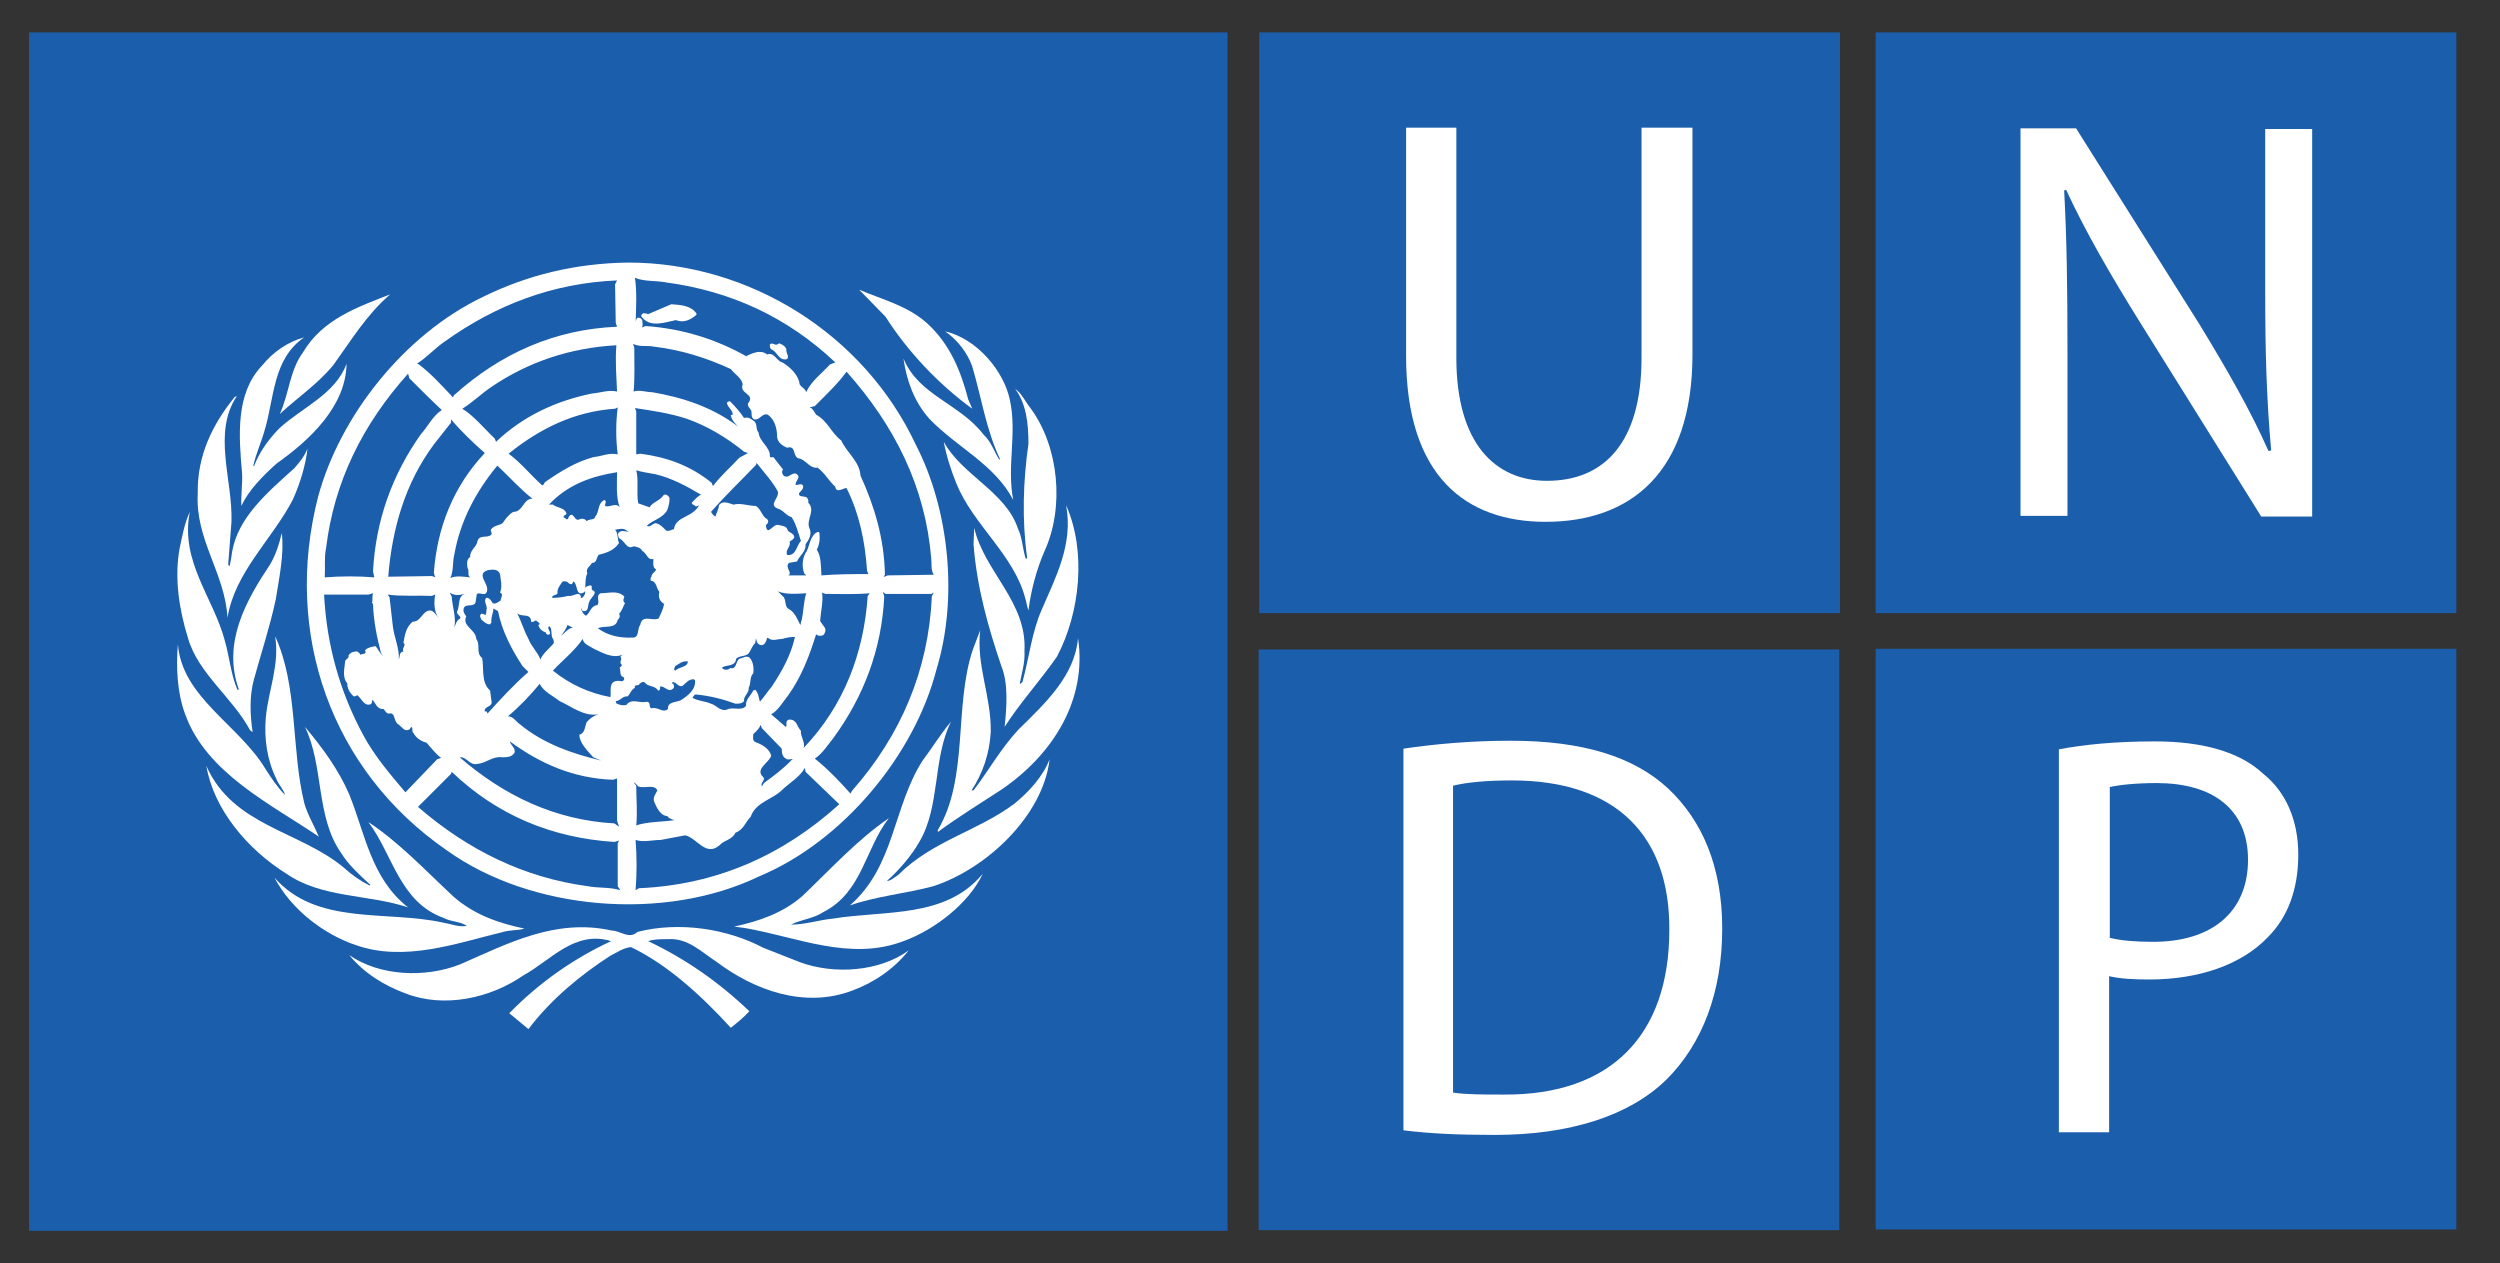
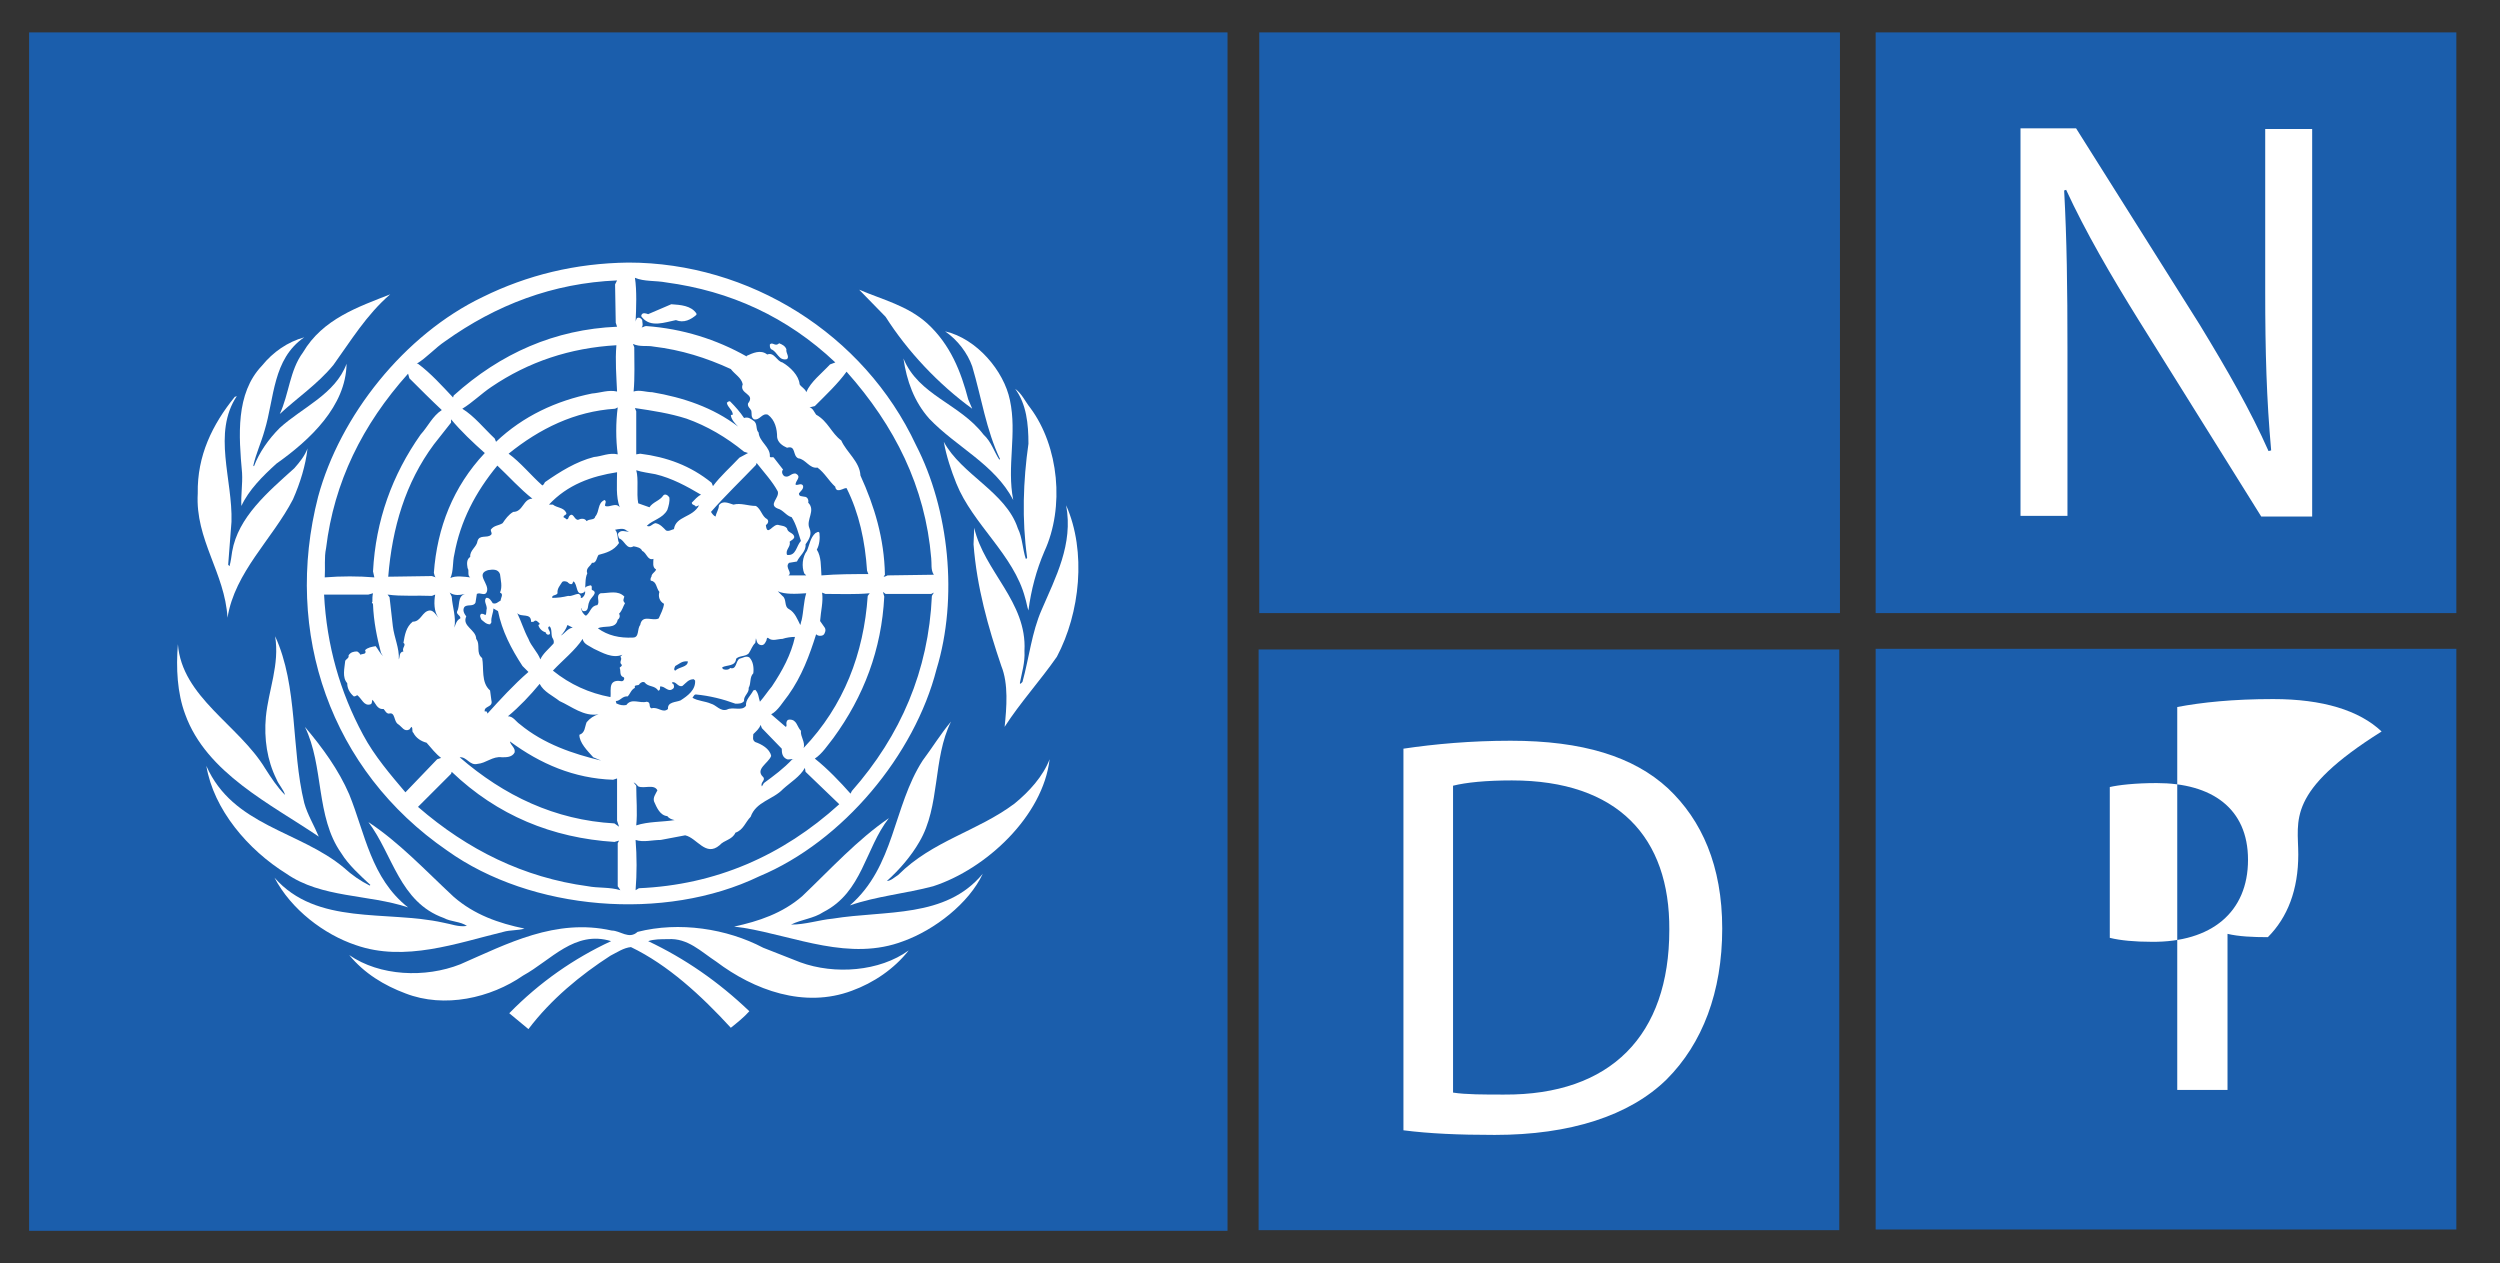
<svg xmlns="http://www.w3.org/2000/svg" id="Layer_1" x="0px" y="0px" width="378px" height="191px" viewBox="0 127.9 378 191" xml:space="preserve">
  <rect x="0" y="127.9" width="378" height="191" fill="#333333" stroke="none" />
  <g>
    <g>
      <rect x="190.4" y="132.8" fill="#1B5EAC" width="87.8" height="87.8" />
-       <path fill="#FFFFFF" d="M212.6,147.2v34.5c0,18.3,9.1,25.1,21.1,25.1c12.7,0,22.2-7.3,22.2-25.3v-34.3h-7.7V182   c0,12.9-5.7,18.6-14.3,18.6c-7.8,0-13.7-5.6-13.7-18.6v-34.8L212.6,147.2L212.6,147.2z" />
      <rect x="283.6" y="132.8" fill="#1B5EAC" width="87.8" height="87.8" />
      <path fill="#FFFFFF" d="M312.6,206v-25.1c0-9.7-0.1-16.8-0.5-24.2l0.3-0.1c2.9,6.3,6.8,13,10.9,19.6l18.6,29.8h7.7v-58.6h-7.1V172   c0,9.1,0.2,16.2,0.9,24l-0.4,0.1c-2.7-6.1-6.2-12.2-10.4-19.1l-18.7-29.7h-8.4v58.6h7.1V206z" />
      <rect x="283.6" y="226" fill="#1B5EAC" width="87.8" height="87.8" />
-       <path fill="#FFFFFF" d="M339.9,257.9c0-7.8-5.5-11.6-13.8-11.6c-3.3,0-5.8,0.3-7.1,0.6v22.8c1.6,0.4,3.8,0.6,6.3,0.6   C334.4,270.4,339.9,265.8,339.9,257.9 M347.5,257.1c0,5.3-1.6,9.5-4.6,12.5c-4,4.2-10.5,6.4-17.9,6.4c-2.3,0-4.4-0.1-6.1-0.5v23.6   h-7.6v-57.9c3.7-0.7,8.4-1.2,14.5-1.2c7.5,0,13,1.7,16.4,4.9C345.6,247.6,347.5,251.9,347.5,257.1z" />
+       <path fill="#FFFFFF" d="M339.9,257.9c0-7.8-5.5-11.6-13.8-11.6c-3.3,0-5.8,0.3-7.1,0.6v22.8c1.6,0.4,3.8,0.6,6.3,0.6   C334.4,270.4,339.9,265.8,339.9,257.9 M347.5,257.1c0,5.3-1.6,9.5-4.6,12.5c-2.3,0-4.4-0.1-6.1-0.5v23.6   h-7.6v-57.9c3.7-0.7,8.4-1.2,14.5-1.2c7.5,0,13,1.7,16.4,4.9C345.6,247.6,347.5,251.9,347.5,257.1z" />
      <rect x="190.3" y="226.1" fill="#1B5EAC" width="87.8" height="87.8" />
      <path fill="#FFFFFF" d="M252.4,268.5c0.1-14-7.8-22.6-23.8-22.6c-3.9,0-6.9,0.3-8.9,0.8v46.4c1.9,0.3,4.7,0.3,7.7,0.3   C243.6,293.5,252.4,284.4,252.4,268.5 M260.4,268.3c0,9.6-3,17.4-8.4,22.8c-5.6,5.5-14.6,8.4-26,8.4c-5.5,0-9.9-0.2-13.8-0.7   v-57.7c4.7-0.7,10.2-1.2,16.2-1.2c10.9,0,18.6,2.4,23.8,7.2C257.3,251.9,260.4,258.8,260.4,268.3z" />
    </g>
    <g>
      <rect x="4.4" y="132.8" fill="#1B5EAC" width="181.2" height="181.2" />
      <path fill="#FFFFFF" d="M141.1,261.9c-4.1,1.1-8.6,1.5-12.6,2.9c6.8-5.9,6.5-14.9,11-21.9c1.5-2,2.7-4,4.3-5.9   c-2.8,5.6-1.6,12.8-4.8,18.2c-1.2,2.1-3,4.2-4.9,5.9c0.6,0,1.2-0.6,1.7-0.9c5.2-5.2,12-6.6,17.6-10.8c2.2-1.8,4.3-4.1,5.3-6.7   C157.7,251.3,149.1,259.3,141.1,261.9" />
      <path fill="#FFFFFF" d="M159.8,227.2c-2.5,3.6-5.6,7-7.9,10.6c0.3-2.9,0.6-6.5-0.5-9.2c-2-5.9-3.7-11.9-4.2-18.4l0.1-2.5   c1.5,6.6,8,11.2,7.6,18.6c0.1,1.8-0.4,3.3-0.7,4.9l0.1,0.1l0.3-0.3c1-3.6,1.4-7.5,2.9-10.9c2.1-4.9,4.8-9.9,3.7-15.8   C164.3,211.3,163.3,220.6,159.8,227.2" />
      <path fill="#FFFFFF" d="M155.8,189.6c4.3,5.8,5.2,15,2.1,21.7c-1.2,2.8-2,5.8-2.4,8.9c-0.2-0.5-0.3-1.3-0.5-1.9   c-1.7-6.5-7.9-11.1-10.4-17.3c-0.8-2-1.5-4.1-1.9-6.3c2.7,5,9.4,7.6,11.2,13.1c0.7,1.4,0.7,3.1,1.2,4.6c0.1,0,0.2-0.1,0.2-0.2   c-0.8-5.7-0.6-11.6,0.2-17.2c0-3-0.3-6-2-8.3C154.5,187.4,155,188.6,155.8,189.6" />
      <path fill="#FFFFFF" d="M152.7,188.4c1.1,5.1-0.5,10,0.5,15.1l0,0c-2.8-5.4-8.6-8-12.7-12.3c-2.3-2.6-3.4-5.7-3.9-9.1   c2.3,5.6,8.5,6.8,12.1,11.5c1.2,1.1,1.6,2.6,2.4,3.8l0.1-0.1c-2.1-4.4-2.8-9.3-4.2-14c-0.7-2-2.2-4-4.1-5.3   C147.7,179.1,151.8,184,152.7,188.4" />
      <path fill="#FFFFFF" d="M140.2,176.8c3.5,3.2,5.1,7.3,6.2,11.5l0.6,1.4c-5.1-3.7-9.8-8.7-13.1-13.9l-4-4.1   C133.4,173.2,137.2,174.1,140.2,176.8" />
      <path fill="#FFFFFF" d="M59,172.4c-3.6,3.1-6,7.1-8.6,10.7c-2.4,2.9-5.4,4.9-8.1,7.4c1.4-3,1.5-6.6,3.5-9.3   C48.8,176.1,54.2,174.3,59,172.4" />
      <path fill="#FFFFFF" d="M39.6,183.2c1.7-2.1,3.9-3.6,6.4-4.3c-4.8,3.3-4.5,9.2-6,14.1c-0.5,1.8-1.3,3.5-1.7,5.3l0.1,0.1   c0.8-2.1,2.2-4.1,3.9-5.8c3.4-3.1,8.4-5.1,10.1-9.7c-0.1,6.4-5.5,11.5-10.6,15.1c-2.1,1.9-4.2,4-5.3,6.4c-0.1-1.6,0.2-3.3,0.1-5   C36.1,193.8,35.6,187.4,39.6,183.2" />
      <path fill="#FFFFFF" d="M29.9,202.5c-0.1-5.7,2.2-10.4,5.6-14.6c0.1,0,0.2-0.1,0.3-0.1c-3.7,5.6-0.6,12.6-0.8,19l-0.5,6.5   c0.1,0,0.1,0.2,0.2,0.2c0.2-0.7,0.3-1.5,0.4-2.2c0.9-5.2,5.4-9,9.4-12.6c0.8-0.9,1.6-1.9,2-3c-0.3,2.6-1.1,5.2-2.2,7.7   c-3.1,6-8.8,11-9.9,17.9C34,214.5,29.5,209.5,29.9,202.5" />
-       <path fill="#FFFFFF" d="M27.2,210.6c0.4-1.8,0.7-3.6,1.5-5.3c-1.5,7.5,3.6,13,5.3,19.5c0.7,2.4,0.9,5.1,1.9,7.4   c0.1,0,0.2,0,0.2-0.1c-2.5-7,1.1-13.4,4.7-18.8c0.9-1.5,1.4-3.1,1.8-4.8c0.4,3.1-0.4,6.8-0.9,10c-0.9,4.2-2.2,8.1-3.3,12.1   c-0.7,2.5-0.6,5.4-0.2,8l-0.4-0.3c-2.6-4.9-7.9-8.6-9.4-14C27.1,220.1,26.3,215.2,27.2,210.6" />
      <path fill="#FFFFFF" d="M26.9,225.3c0.6,8,9.2,12.2,13.2,18.8c0.9,1.4,1.8,2.8,3,4c-0.2-0.8-1-1.6-1.3-2.4   c-1.4-2.8-1.9-6.1-1.6-9.4c0.4-4.1,2.1-7.9,1.4-12.2c3.5,7.6,2.4,17,4.4,25.2c0.5,1.8,1.5,3.4,2.2,5.1c-7.2-4.9-17-9.6-20.2-18.5   C26.8,232.7,26.6,228.9,26.9,225.3" />
      <path fill="#FFFFFF" d="M31.2,243.7c4,9.1,14.1,9.8,20.8,15.4c1.2,1.1,2.5,2,3.9,2.7l0.1-0.1c-1.5-1.4-3.3-3-4.4-4.8   c-3.9-5.5-2.6-13.2-5.5-19.1c2.7,3.2,5.1,6.5,6.7,10.2c2.4,5.9,3.3,12.7,8.9,17.1c-6-2-13.1-1.4-18.4-5.1   C37.5,256.4,32.3,250.3,31.2,243.7" />
      <path fill="#FFFFFF" d="M41.5,260.6c6.4,7.3,16.9,4.9,25.5,6.8c1.2,0.2,2.3,0.7,3.6,0.5c-1-0.7-2.4-0.6-3.5-1.2   c-6.7-2.4-7.7-9.6-11.4-14.5c4.7,3.1,8.6,7.3,12.9,11.3c3.1,2.7,6.8,4,10.7,4.8c-0.9,0.3-2.2,0.2-3.2,0.5c-7,1.7-14.9,4.6-22.3,2   C49,269.2,44,265.4,41.5,260.6" />
      <path fill="#FFFFFF" d="M128.8,277.7c-7.2,2.7-14.8-0.1-20.5-4.4c-2.3-1.5-4.3-3.6-7.3-3.4c-1.1,0-2.1,0-3,0.3   c5.5,2.6,10.6,6.1,15.3,10.6c-0.8,0.9-1.8,1.7-2.8,2.5c-4.5-4.9-9.5-9.5-15.1-12.2c-1.1,0.1-2.1,0.8-3.1,1.3   c-4.5,2.9-9,6.6-12.4,11.1l-2.9-2.4c4.6-4.7,9.8-8.3,15.4-10.9c-5.5-1.7-9.1,2.9-13.3,5.2c-4.9,3.4-11.9,5-17.8,2.7   c-3.2-1.2-6.2-3-8.5-5.8c4.6,3.2,11.5,3.5,16.8,1.4c7.1-3.1,14.4-7,22.9-5.1c1.3,0,2.6,1.4,3.9,0.2c6.3-1.6,13.5-0.5,19,2.4   l5.6,2.2c5.2,1.9,12,1.4,16.4-1.8C135.2,274.4,132.1,276.5,128.8,277.7" />
      <path fill="#FFFFFF" d="M136.6,270.2c-8.1,3.1-16.3-0.7-24.1-2L111,268l0,0c3.7-0.8,7.3-2,10.3-4.6c4.4-4.2,8.3-8.5,13.1-11.8   c-3.6,4.6-4,11.2-9.9,14.2c-1.5,1-3.3,1.1-4.9,1.9c2.2,0,4.2-0.7,6.3-0.9c8-1.3,17.1,0,22.7-6.8   C146.5,264.5,141.3,268.5,136.6,270.2" />
-       <path fill="#FFFFFF" d="M151.4,247.3c-3.2,2.1-6.5,4.1-9.6,6.4v-0.3c4.7-7.9,2.4-18.7,5.3-27.3l1.1-2.9c-0.6,5.4,1.7,10,1.6,15.4   c-0.2,3.3-1.2,6.2-2.9,8.8h0.3c2.3-3,4.1-6.3,6.8-9.2c4.2-4.1,8.5-8.2,9-13.8C164.4,233.7,159.2,242,151.4,247.3" />
      <path fill="#FFFFFF" d="M140.9,218c-0.5,11.3-4.7,21.1-12.1,29.5l-0.2,0.4c-1.5-1.7-3.5-3.8-5.4-5.3c1.1-0.7,2-2.1,2.8-3.1   c4.6-6.3,7.3-13.4,7.7-21.4l-0.2-0.7l0.4,0.3h6.9l0.4-0.2L140.9,218z M96.6,262.2l-0.5,0.3c0.2-2.5,0.2-5.1,0-7.6   c1.2,0.4,2.5,0,3.8,0l3.7-0.7c1.8,0.4,3.1,3.3,5.2,1.5c0.7-0.8,1.9-0.8,2.4-1.9c1.2-0.4,1.5-1.6,2.3-2.4c0.8-2.3,3.4-2.6,4.9-4.2   c1.1-1,2.6-1.9,3.3-3.2l0.1,0.6l5.1,4.9C118.3,257.3,108.2,261.7,96.6,262.2z M96.5,246.8c0.9,0.4,2.4-0.4,2.9,0.6   c-0.3,0.6-0.7,1.1-0.5,1.7c0.4,0.9,0.9,2.1,2,2.2c0.3,0.4,0.7,0.5,1.1,0.6c-1.9,0.3-4,0.2-5.8,0.8c0.2-2,0-4,0-6l-0.4-0.5   C96.1,246.3,96.3,246.6,96.5,246.8z M94.7,234.5c-0.5,0.1-1,0-1.4-0.2c-0.2,0-0.1-0.3-0.2-0.4c0.7,0,1-0.8,1.8-0.7   c0.4-0.4,0.5-1,1.1-1.3c-0.2-0.6,0.6-0.2,0.7-0.6c0.2-0.2,0.5-0.4,0.8-0.2c0.5,0.7,1.5,0.4,2,1.2c0.2,0.1,0.3-0.2,0.3-0.3v-0.3   c0.8-0.1,1.2,1,2,0.3c0.2-0.2,0.1-0.5,0-0.7c-0.1,0-0.2-0.1-0.2-0.2c0.6-0.3,0.9,0.8,1.6,0.5c0.6-0.5,0.9-1,1.7-1l0.2,0.2   c0.1,1.4-1.1,2.3-2.2,3c-0.7,0.3-2,0.2-1.9,1.3c-0.8,0.7-1.5-0.4-2.5-0.1c-0.5-0.2,0-0.9-0.7-1C96.7,234.3,95.5,233.4,94.7,234.5z    M88.9,261.9c-9.7-1.3-18.2-5.5-25.7-12l5-5l0.1-0.3c6.9,6.6,15.2,10,24.6,10.6l0.7-0.2l-0.2,0.4v6.5l0.4,0.6   C92.2,262,90.4,262.2,88.9,261.9z M54.9,239c-3.5-6.5-5.5-13.5-5.9-21.2h6.7l0.7-0.2c-0.1,0.4-0.1,0.8-0.1,1.4v-0.1   c-0.2,0.1,0.1,0.2,0.1,0.4c0.1,2.6,0.6,5,1.2,7.3l0.3,0.5c-0.5-0.5-0.7-1-1.1-1.5c-0.6,0.1-1.2,0.2-1.6,0.6   c0.3,0.7-0.4,0.5-0.7,0.7c-0.1-0.2-0.3-0.4-0.5-0.5c-0.5,0-1,0.1-1.3,0.6c0.1,0.4-0.3,0.5-0.5,0.8c-0.1,1.1-0.5,2.5,0.3,3.4   c0,0.8,0.4,1.5,1,2c0.2,0,0.4-0.1,0.5-0.2c0.7,0.5,1,1.7,2,1.4c0.3-0.1,0.2-0.4,0.3-0.7c0.5,0.5,0.7,1.5,1.7,1.4   c0.2,0.2,0.4,0.7,0.8,0.7c1-0.3,0.7,1.2,1.4,1.6c0.6,0.4,0.9,1.2,1.7,0.8l0.3-0.4c0.3,0.2,0,0.7,0.3,0.9c0.4,0.8,1.2,1.3,2,1.5   c0.7,0.8,1.4,1.7,2.2,2.3l-0.6,0.2l-4.8,5C59.1,245.1,56.6,242.2,54.9,239z M49.3,210.8c1.2-10,5.5-18.7,12.4-26.4l0.2,0.7   c1.6,1.6,3.3,3.3,4.9,4.8c-1.4,0.9-2.1,2.5-3.2,3.7c-4.3,6.1-6.8,13-7.2,20.7l0.2,0.9c-2.4-0.2-5-0.2-7.5,0   C49.2,213.7,49,212.2,49.3,210.8z M67.3,179.5c7.7-5.5,16.3-8.8,26-9.2l-0.3,0.6l0.1,5.8l0.2,0.6c-9.4,0.4-17.6,4-24.7,10.4   l-0.1,0.3c-1.6-1.7-3.4-3.7-5.3-5.1H63C64.5,182,65.8,180.5,67.3,179.5z M93.4,196.6c-1.3-0.3-2.4,0.3-3.6,0.4   c-2.7,0.7-5.1,2.2-7.4,3.8c-0.1,0.2-0.2,0.4-0.4,0.5c-1.7-1.5-3.3-3.5-5.1-4.8c4.7-3.8,10-6.4,16.1-6.8l0.4-0.2   C93.1,191.8,93.1,194.3,93.4,196.6z M91.5,204.4c-0.1-0.3,0.3-0.7-0.1-0.9c-1.1,0.5-0.7,1.7-1.4,2.5c-0.1,0.6-0.9,0.3-1.3,0.7   c-0.3-0.5-0.9-0.4-1.3-0.2c-0.6,0-0.7-1.2-1.3-0.6c-0.2,0.2-0.1,0.6-0.5,0.5c-0.1-0.2-0.3-0.2-0.4-0.3c0-0.4,0.6-0.3,0.4-0.7   c-0.4-0.8-1.4-0.7-2-1.2H83c2.8-3,6.4-4.3,10.3-4.9c0,1.7-0.2,3.7,0.4,5.3C93.1,203.8,92.2,204.7,91.5,204.4z M84.8,224   c0.4-0.4,0.8-1,1-1.6l0.8,0.4C85.8,222.9,85.4,223.7,84.8,224L84.8,224z M92.5,231.3c-0.3,0.6-0.1,1.4-0.2,2   c-3.2-0.6-6.1-1.9-8.7-4c1.5-1.6,3.4-3.1,4.5-4.8c0.1,0.8,1.1,1.1,1.7,1.5c1.3,0.6,2.8,1.5,4.3,0.9c-0.1,0.1-0.2,0.2-0.3,0.3   c0.4,0.4-0.3,0.8,0.2,1.2c0.1,0.3-0.3,0.3-0.3,0.5c0.2,0.4-0.1,1.2,0.6,1.4c0.2,0.2,0,0.6-0.3,0.6   C93.4,230.8,92.8,230.8,92.5,231.3z M77.6,205.3c-0.7,0.4-1.2,1.1-1.6,1.7c-0.6,0.4-1.3,0.3-1.8,1c0,0.3,0.3,0.6,0,0.8   c-0.6,0.5-1.7-0.1-2,0.9c-0.1,0.9-1.2,1.4-1.1,2.4c-0.6,0.4-0.5,1.1-0.4,1.7c0.3,0.4-0.1,1.1,0.4,1.4c-0.9-0.1-2.2-0.3-3,0.1   c0.5-1.1,0.3-2.4,0.6-3.6c0.9-5,3.2-9.4,6.5-13.4c1.7,1.6,3.5,3.6,5.3,5C79.1,203.3,79.1,205.3,77.6,205.3z M74.3,233.8l-0.2-1.5   c-1.4-1.2-0.9-3.4-1.2-4.9c-1-0.8-0.2-2-0.9-2.9c0-1.4-2.2-1.9-1.5-3.4c-0.3-0.4-0.6-0.9-0.3-1.4c0.4-0.5,1.4,0,1.7-0.7l0.2-1.3   c0.5-0.3,1.2,0.4,1.5-0.3c0.5-1.2-1.8-2.7,0.2-3.3c0.7-0.1,1.5-0.2,1.8,0.6c0.1,0.9,0.4,1.9,0,2.8c0.6,0.2,0.1,0.8,0.1,1.2   c-0.4,0.2-0.7,0.6-1.2,0.4c-0.2-0.3-0.5-0.9-1-0.8c-0.4,0.5,0.1,1,0.1,1.6c-0.1,0.3,0,0.7-0.2,1c-0.2-0.1-0.3-0.2-0.6-0.2   c-0.4,0.2-0.1,0.7,0,0.9c0.4,0.3,0.7,0.7,1.3,0.7l0.2-0.3c-0.1-0.8,0.3-1.4,0.3-2.1l0.7,0.4c0.6,3,2,5.7,3.7,8.3l0.9,0.9   c-2.2,1.9-4.3,4.2-6.2,6.3l0,0c0-0.1-0.1-0.5-0.4-0.3C73.1,234.6,74.6,234.9,74.3,233.8z M89.7,242.4l1.2,0.5   c-4.2-1-8.7-2.5-12.3-5.5c-0.6-0.4-1-1.2-1.8-1.2c1.7-1.4,3.4-3.2,4.8-4.9c0.6,1.2,2,1.8,3,2.6c1.8,0.8,3.7,2.4,5.9,2   c-0.7,0.2-1.3,0.6-1.8,1.2c-0.3,0.7-0.2,1.6-1.1,1.9C87.6,240.2,88.8,241.4,89.7,242.4z M82.5,223.5c0,0.2,0.3,0.5,0.6,0.3   c0.3-0.4-0.6-1,0-1.2c0.4,0.4,0.2,1.2,0.4,1.7c0.2,0.3,0.3,0.6,0.2,0.9c-0.7,0.8-1.6,1.5-2,2.4c-0.4-1.1-1.4-2-1.8-3.1   c-0.7-1.3-1.1-2.7-1.7-3.9c0.6,0.7,2.1-0.1,2.1,1.3c0.1,0.1,0.2,0,0.4,0c0.2-0.2,0.2-0.2,0.5-0.1c0.1,0.2,0.7,0.4,0.2,0.6   C81.5,222.9,82,223.4,82.5,223.5z M93.3,187.1c-1.3-0.3-2.5,0.2-3.8,0.3c-5.4,1.1-10.4,3.4-14.5,7.3l-0.2-0.5   c-1.6-1.5-3.1-3.4-4.9-4.5c1.5-0.9,2.9-2.3,4.4-3.3c5.6-3.8,11.9-5.9,18.9-6.3C93,182.4,93.2,184.8,93.3,187.1z M65.9,215.2   l-0.6-0.2l-6.6,0.1c0.6-7.4,2.6-14.2,6.9-20l2.6-3.3v-0.5c1.5,1.8,3.3,3.5,5.1,5.1c-4.8,5.1-7.2,11.3-7.7,18.1   C65.7,214.8,65.7,215.1,65.9,215.2z M61,226.4c-0.7,0.1-0.5,0.8-0.7,1.2c0.1-1.7-0.7-3.3-0.9-5l-0.5-4.4l-0.3-0.4   c2.1,0.3,4.5,0.1,6.7,0.2l0.5-0.2c-0.2,1.1-0.2,2.6,0.5,3.5c-0.3-0.3-0.7-1.1-1.3-1.1c-1.2,0.1-1.3,1.7-2.6,1.7   c-1,0.8-1.2,2-1.4,3.2C61.5,225.4,60.7,225.9,61,226.4z M68.3,218.1l-0.3-0.6c0.7,0.5,1.5,0.4,2.3,0.2c-1.2,0.4-0.7,1.8-1.2,2.7   c-0.1,0.4,0.6,0.6,0.5,1c-0.6,0.3-0.7,0.9-0.9,1.4C69,221.2,68.4,219.7,68.3,218.1z M93.6,252.9l-0.7-0.5c-9-0.5-16.7-4.2-23.4-10   c1.1-0.1,1.5,1.3,2.7,1c1.3-0.1,2.3-1.2,3.7-1c0.7,0,1.5,0,1.9-0.7c0.2-0.7-0.6-1.1-0.7-1.7c4.6,3.4,9.7,5.6,15.6,5.8l0.6-0.2v6.4   L93.6,252.9z M94.7,208.1l0.4,0.2c-0.5,0-1.1-0.3-1.5,0.1c-0.3,0.2-0.1,0.6,0,0.9c0.9,0.3,1.1,1.8,2.2,1.2   c0.5,0.1,1.1,0.2,1.3,0.7c0.7,0.3,0.8,1.5,1.7,1.2c0,0.5-0.2,1.3,0.4,1.6c-0.1,0.4-0.7,0.6-0.7,1.1c-0.1,0.1-0.2,0.4-0.1,0.6   c0.9,0.1,0.8,1.1,1.3,1.7c-0.2,0.7,0,1.4,0.7,1.8c-0.1,0.8-0.5,1.5-0.8,2.2c-0.9,0.5-2.5-0.7-2.8,1c-0.5,0.6-0.1,1.9-1.1,1.9   c-2,0.1-3.8-0.3-5.3-1.4c1-0.5,2.7,0.2,3-1.3c0.3-0.2,0.4-0.6,0.2-0.9c0.5-0.5,0.6-1.1,0.9-1.6c-0.4-0.4-0.2-0.6-0.1-1   c-1-1-2.3-0.5-3.6-0.5c-0.8,0.4,0,1.3-0.5,1.8c-1,0.1-1,1.1-1.7,1.6c-0.4-0.2-0.7-0.7-0.7-1.1H88c-0.1,0.2,0.1,0.4,0.2,0.4   c0.9,0.1,0.6-0.9,0.9-1.4c0.1-0.6,1.5-1.4,0.4-1.8c-0.1-0.2,0.1-0.6-0.2-0.7c-0.3,0.1-0.9,0.1-0.9,0.7c0.2,0.4,0,0.9-0.4,1.2h-0.2   c0.1-0.3-0.1-0.5-0.3-0.6c-0.6,0-1,0.4-1.6,0.3c-0.8,0.2-1.6,0.3-2.4,0.3c-0.1-0.5,0.6-0.3,0.8-0.7c-0.1-0.7,0.4-1.2,0.7-1.7   c0.2-0.2,0.6-0.1,0.8,0c0.2,0.2,0.4,0.4,0.7,0.3l0.2-0.4c0.7,0.4,0.3,2.5,1.7,1.6c0.2-0.9,0-2,0.4-2.8c-0.3-0.8,0.5-1.1,0.7-1.6   c0.7,0.1,0.7-0.8,1-1.2c1.1-0.3,2.3-0.6,3.1-1.8c-0.3-0.6-0.1-1.5-0.6-2C93.5,207.9,94.3,207.7,94.7,208.1z M98.8,180.3   c4.2,0.5,8,1.7,11.7,3.4c0.6,0.8,1.6,1.3,1.8,2.3c-0.6,1.5,2,1.4,0.8,2.9c-0.1,0.5,0.3,0.7,0.5,1.1c0.1,0.4-0.1,1,0.4,1.3   c0.9,0.2,1.2-1,2.1-0.7c1.1,0.8,1.4,2.2,1.4,3.4c0.1,0.8,0.8,1.3,1.5,1.6c1.4-0.4,0.8,1.2,1.7,1.6c1.1,0.1,1.7,1.6,2.9,1.4   c1.1,0.8,1.7,2,2.7,2.9c0,0.2,0.1,0.4,0.3,0.5c0.6,0.1,0.9-0.3,1.4-0.3c1.9,3.8,2.8,8,3.1,12.5l0.2,0.5c-2.3,0-4.7,0-7.1,0.2   c-0.1-1.4,0-2.8-0.7-3.9c0.4-0.7,0.5-1.7,0.4-2.5c-0.1-0.4-0.5,0-0.6,0c-0.8,0.7-0.9,1.8-1.3,2.7c-0.7,0.9-0.8,2.4-0.4,3.4   l0.3,0.3h-2.7c0.7-0.4-0.6-1.2,0.1-1.9l1.2-0.2c0.4-0.9,1.4-1.5,1.3-2.6c0.5-0.7,1-1.5,0.6-2.4c-0.6-1.3,1-2.7-0.2-3.9   c0.1-0.4-0.1-0.9-0.6-0.9c-0.4-0.1-0.8,0-0.8-0.5c0.2-0.3,0.8-0.7,0.6-1.2c-0.3-0.4-0.7,0-1.1-0.1c-0.1-0.6,1-1.2,0-1.7   c-0.7-0.1-1,0.7-1.7,0.4c-0.3-0.2-0.5-0.7-0.2-1l-1.4-1.8c-0.1-0.2-0.6,0.1-0.6-0.2c0.1-1.4-1.6-2.2-1.7-3.6   c-0.5-0.5-0.1-1.4-0.8-1.8c-0.4-0.3-0.8-0.6-1.4-0.4c-0.6-0.9-1.3-1.7-2.1-2.5c-0.2-0.1-0.4,0.1-0.5,0.2c0.1,0.7,0.9,1.1,0.9,1.8   c-0.1,0-0.2,0-0.3,0.1c0.1,0.7,0.7,1.3,1.1,1.7c-3.8-2.9-8.3-4.4-13-5.2c-0.9,0-1.9-0.4-2.8-0.1c0.2-2.1,0.1-4.5,0.1-6.7l-0.2-0.5   C96.8,180.4,97.8,180.1,98.8,180.3z M100.7,170.6c9.7,1.3,18.3,5.2,25.6,12.1l-0.8,0.3c-1.3,1.4-2.9,2.6-3.6,4.2   c-0.1-0.5-0.8-0.8-1-1.2c-0.1-1.3-1.4-2.6-2.6-3.3c-0.9-0.2-1.2-1.6-2.3-1.2c-1-0.8-2.2-0.2-3.1,0.2v0.1   c-4.6-2.6-9.7-4.2-15.2-4.6c-0.3,0-0.4,0.2-0.7,0.2c0.3-0.2,0.1-0.8,0.1-1.1c-0.1-0.2-0.4-0.5-0.8-0.3c-0.1,0.2-0.2,0.4-0.2,0.6   c0.1-2.1,0.2-4.8-0.1-6.7C97.4,170.5,99.1,170.3,100.7,170.6z M105.2,232.9c2.1,0.2,4.1,0.7,6,1.4c0.5,0,1,0,1.3-0.4   c-0.1-0.8,0.8-1.2,0.7-2c0.4-0.7,0.1-1.6,0.7-2.2c0.1-0.8,0-1.8-0.6-2.4c-0.5-0.3-1,0.1-1.5,0.2c-0.6,0.4-0.4,1.7-1.4,1.4   c-0.2,0.3-0.7,0.3-1,0.2c-0.1-0.1-0.2-0.1-0.2-0.3c0.7-0.4,2-0.1,2.1-1.3c0.5-0.5,1.4-0.3,1.9-0.8c0.4-0.6,0.5-1.1,1-1.6   c0-0.2,0.1-0.5,0.1-0.7c0.1,0.3,0.1,0.8,0.6,1c0.6,0.2,0.8-0.3,1-0.7c0-0.2,0.1-0.5,0.3-0.3c0.6,0.5,1.4,0.1,2.1,0.1   c0.6-0.2,1.3-0.3,1.9-0.3c-0.6,2.7-1.9,5.1-3.5,7.5c-0.6,0.7-1.1,1.5-1.8,2.3c-0.2-0.6-0.2-1.3-0.7-1.8l-0.3,0.1   c-0.4,0.8-1.2,1.4-1.1,2.3c-0.6,0.9-2,0.1-2.9,0.6c-1,0.3-1.6-0.7-2.4-0.9c-0.9-0.4-2-0.4-2.8-0.9   C104.9,233.1,105,232.9,105.2,232.9z M111.8,197.1c-1.3,1.4-2.9,2.8-4,4.3l-0.2-0.5c-3.2-2.6-6.8-3.9-10.8-4.4l-0.6,0.1v-6.5   l-0.2-0.5c2.7,0.4,5.3,0.8,7.8,1.6c3.1,1.1,6,2.8,8.7,5l0.6,0.2L111.8,197.1z M121.9,217.6c-0.4,1.3-0.4,2.8-0.7,4.1   c-0.1,0.2-0.1,0.5-0.2,0.7c-0.4-0.8-0.8-1.9-1.7-2.4c-0.8-0.4-0.3-1.5-1-2l-0.7-0.7C118.7,217.8,120.4,217.7,121.9,217.6z    M117.6,204.8c0.8,0.2,1.3,1.1,2.1,1.3c0.7,1.1,1,2.4,1.4,3.6c-0.7,0.7-0.7,2.3-2.1,2.1c-0.3-0.8,0.6-1.2,0.4-2   c0.2-0.2,0.6-0.3,0.7-0.7c-0.1-0.7-1-0.6-1.1-1.3c-0.3-0.4-0.8-0.4-1.2-0.5c-0.9-0.4-1.8,1.9-2,0c0.3-0.2,0.5-0.6,0.2-0.9   c-0.8-0.4-0.9-1.5-1.7-2c-1.2,0-2.3-0.5-3.4-0.2c-0.7-0.2-1.6-0.7-2.2,0.1c0,0.6-0.4,1.1-0.5,1.7c-0.3-0.1-0.5-0.4-0.7-0.7   c2.1-2.4,4.6-4.8,6.8-7.1l0.1-0.3c1.1,1.4,2.4,2.8,3.2,4.3C117.9,203.2,116.1,204.2,117.6,204.8z M104,227.9   c0,0.9-1.3,0.8-1.9,1.4c-0.3-0.1-0.1-0.5,0-0.7C102.7,228.3,103.1,227.8,104,227.9z M101.9,207.9c-0.4,0.1-0.8,0.4-1.2,0.2   c-0.4-0.4-0.9-1-1.6-1.1c-0.5,0.1-0.8,0.7-1.3,0.4c0.9-0.9,2.4-1.1,3.1-2.4c0.2-0.6,0.4-1.3,0.3-1.9c-0.2-0.3-0.6-0.6-0.9-0.3   c-0.5,0.8-1.6,1-2.1,1.8l-1.7-0.6c-0.3-1.6,0.1-3.6-0.3-5c0.9,0.3,1.9,0.4,2.9,0.6c2.5,0.6,4.7,1.8,6.9,3.1   c-0.5,0.2-1,0.8-1.4,1.2c0,0.4,0.5,0.3,0.6,0.6l0.5-0.2C104.7,206.2,102.2,205.9,101.9,207.9z M115.4,245.4   c-1.3-1.2,0.8-2.1,1.2-3.2c-0.2-1.1-1.5-1.8-2.4-2.1c-0.5-0.3-0.3-0.8-0.3-1.2c0.4-0.4,0.9-0.8,1.1-1.4l0.2,0.5l3,3.1   c0,0.7,0.1,1.3,0.8,1.6c0.3,0.1,0.7-0.1,1,0h-0.2c-1.3,1.4-2.8,2.5-4.3,3.6l-0.3,0.5C114.9,246.2,115.8,245.9,115.4,245.4z    M121.1,238.4c-0.6-0.6-0.6-1.7-1.7-1.7c-0.4,0-0.5,0.3-0.5,0.6c0,0.2,0.1,0.4-0.1,0.5l-2.2-1.9c1-0.5,1.8-1.9,2.6-2.9   c2-2.8,3.2-6,4.2-9.2c0.3,0.3,0.8,0.3,1.1,0.1c0.3-0.3,0.4-0.8,0.2-1.1l-0.7-1c0.1-1.5,0.5-2.9,0.3-4.3l0.5,0.2   c2.2,0,4.5,0.1,6.7-0.1l-0.3,0.4c-0.6,8.7-3.6,16.6-9.7,23C121.8,240.1,121,239.3,121.1,238.4z M140.8,212.3   c0.1,0.8-0.1,1.8,0.4,2.5l-7,0.1c-0.2,0.1-0.4,0.2-0.6,0.2l0.2-0.3c-0.1-5.5-1.6-10.4-3.7-15c-0.1-2.1-2.1-3.5-2.9-5.3   c-1.5-1.1-2-2.9-3.8-3.9c-0.3-0.4-0.5-1-1-1.1l0.8-0.2c1.7-1.7,3.5-3.4,4.8-5.2C135.3,192.3,139.9,201.5,140.8,212.3z    M138.5,195.2c-7.9-16.9-25.3-27.6-43.5-27.6c-8,0.1-15.3,1.9-22,5.2c-11.9,5.7-21.6,18-24.9,30.2c-5.3,20.6,1.9,41.4,19.5,53.5   c12.7,9.1,32.9,10.8,47.2,3.9c12.7-5.3,23.5-18.4,26.8-31.3C144.9,218.3,143.5,204.9,138.5,195.2z" />
      <path fill="#FFFFFF" d="M116.4,180c0,0.3,0,0.5,0.2,0.7c1,0.4,1.1,1.8,2.4,1.5c0.4-0.4-0.2-0.9-0.1-1.5c-0.2-0.5-0.6-0.7-1.1-0.9   C117.2,180.4,116.8,179.5,116.4,180" />
      <path fill="#FFFFFF" d="M97.1,175.9c1.3,1.6,3.5,0.7,5.1,0.4c1.2,0.5,2.3-0.1,3.1-0.8v-0.2c-0.8-1.2-2.4-1.3-3.8-1.4l-3.5,1.5   c-0.3-0.1-0.8-0.3-1,0.1C96.9,175.7,97,175.8,97.1,175.9" />
    </g>
  </g>
</svg>